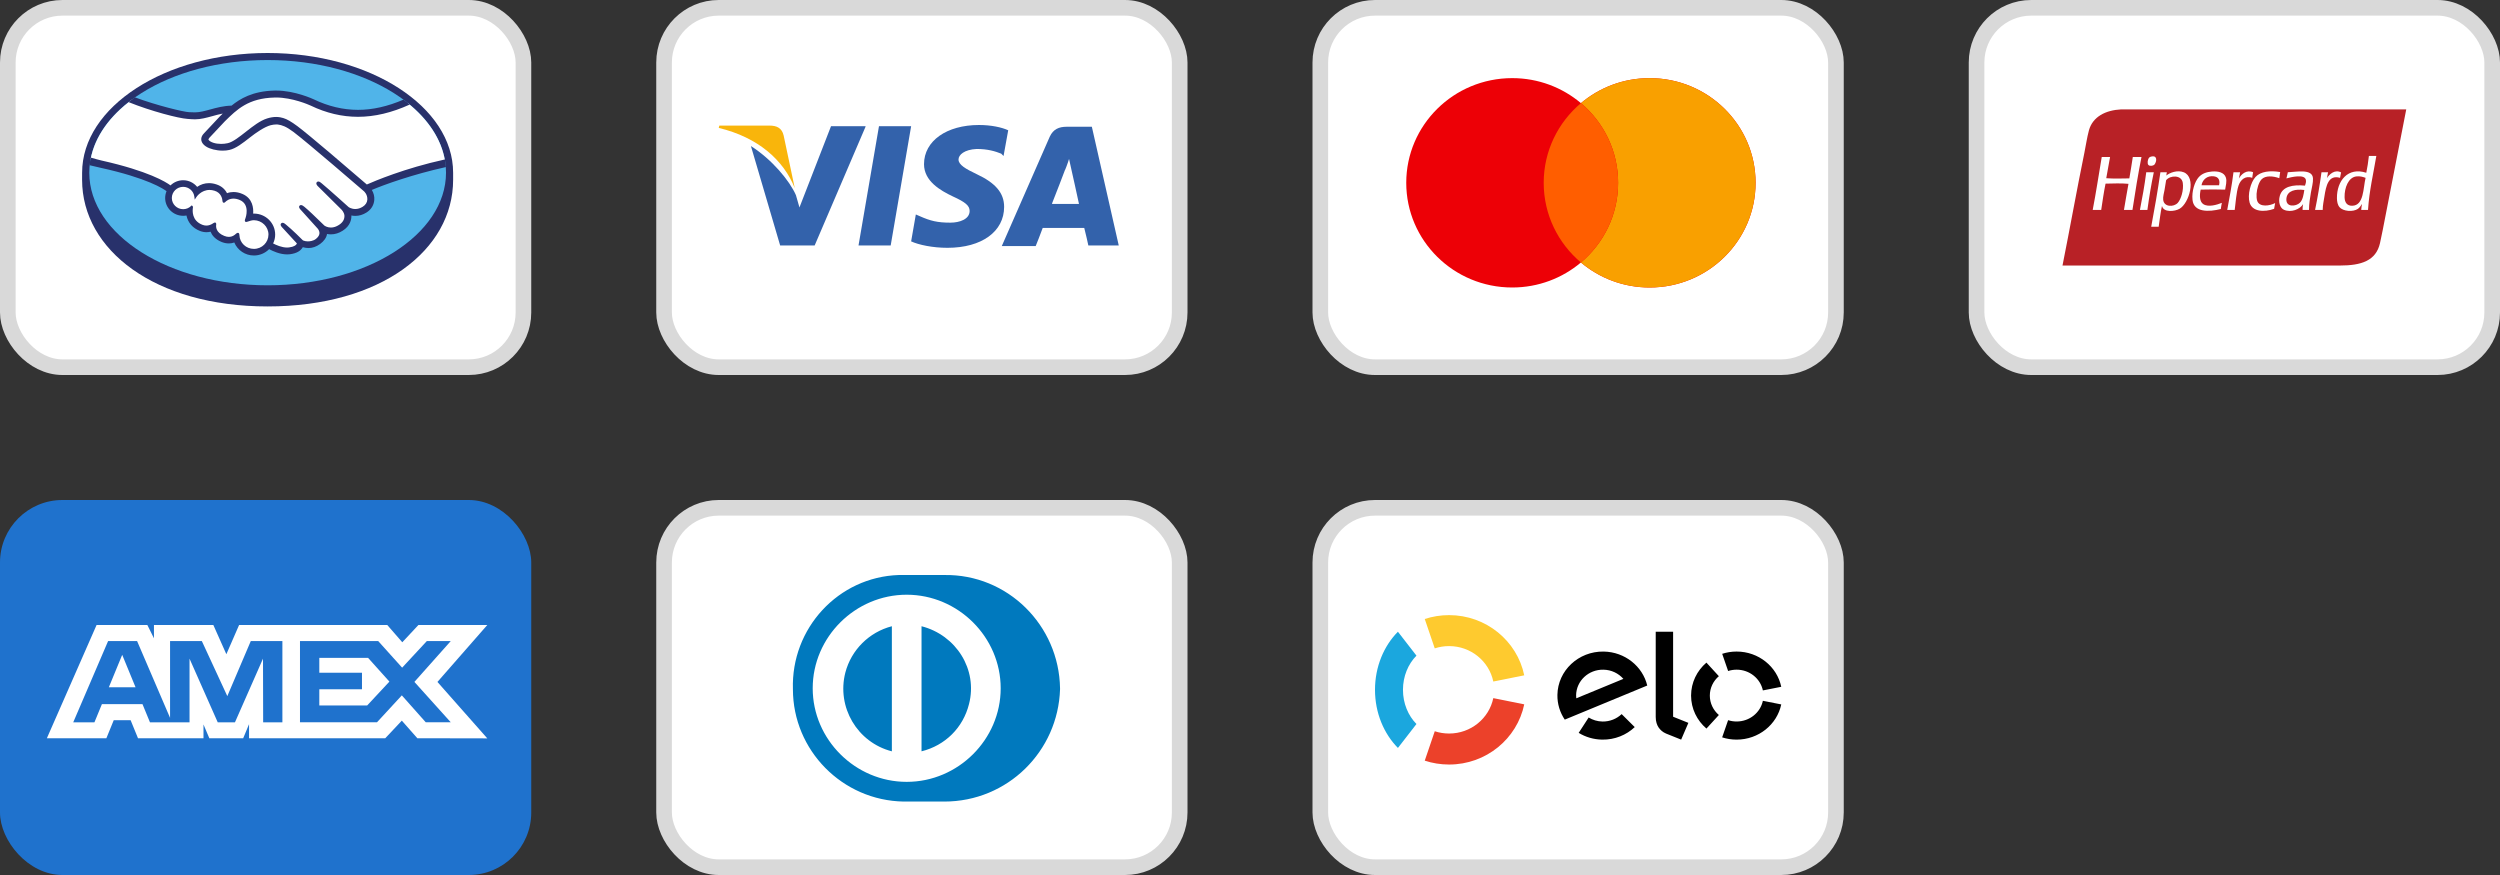
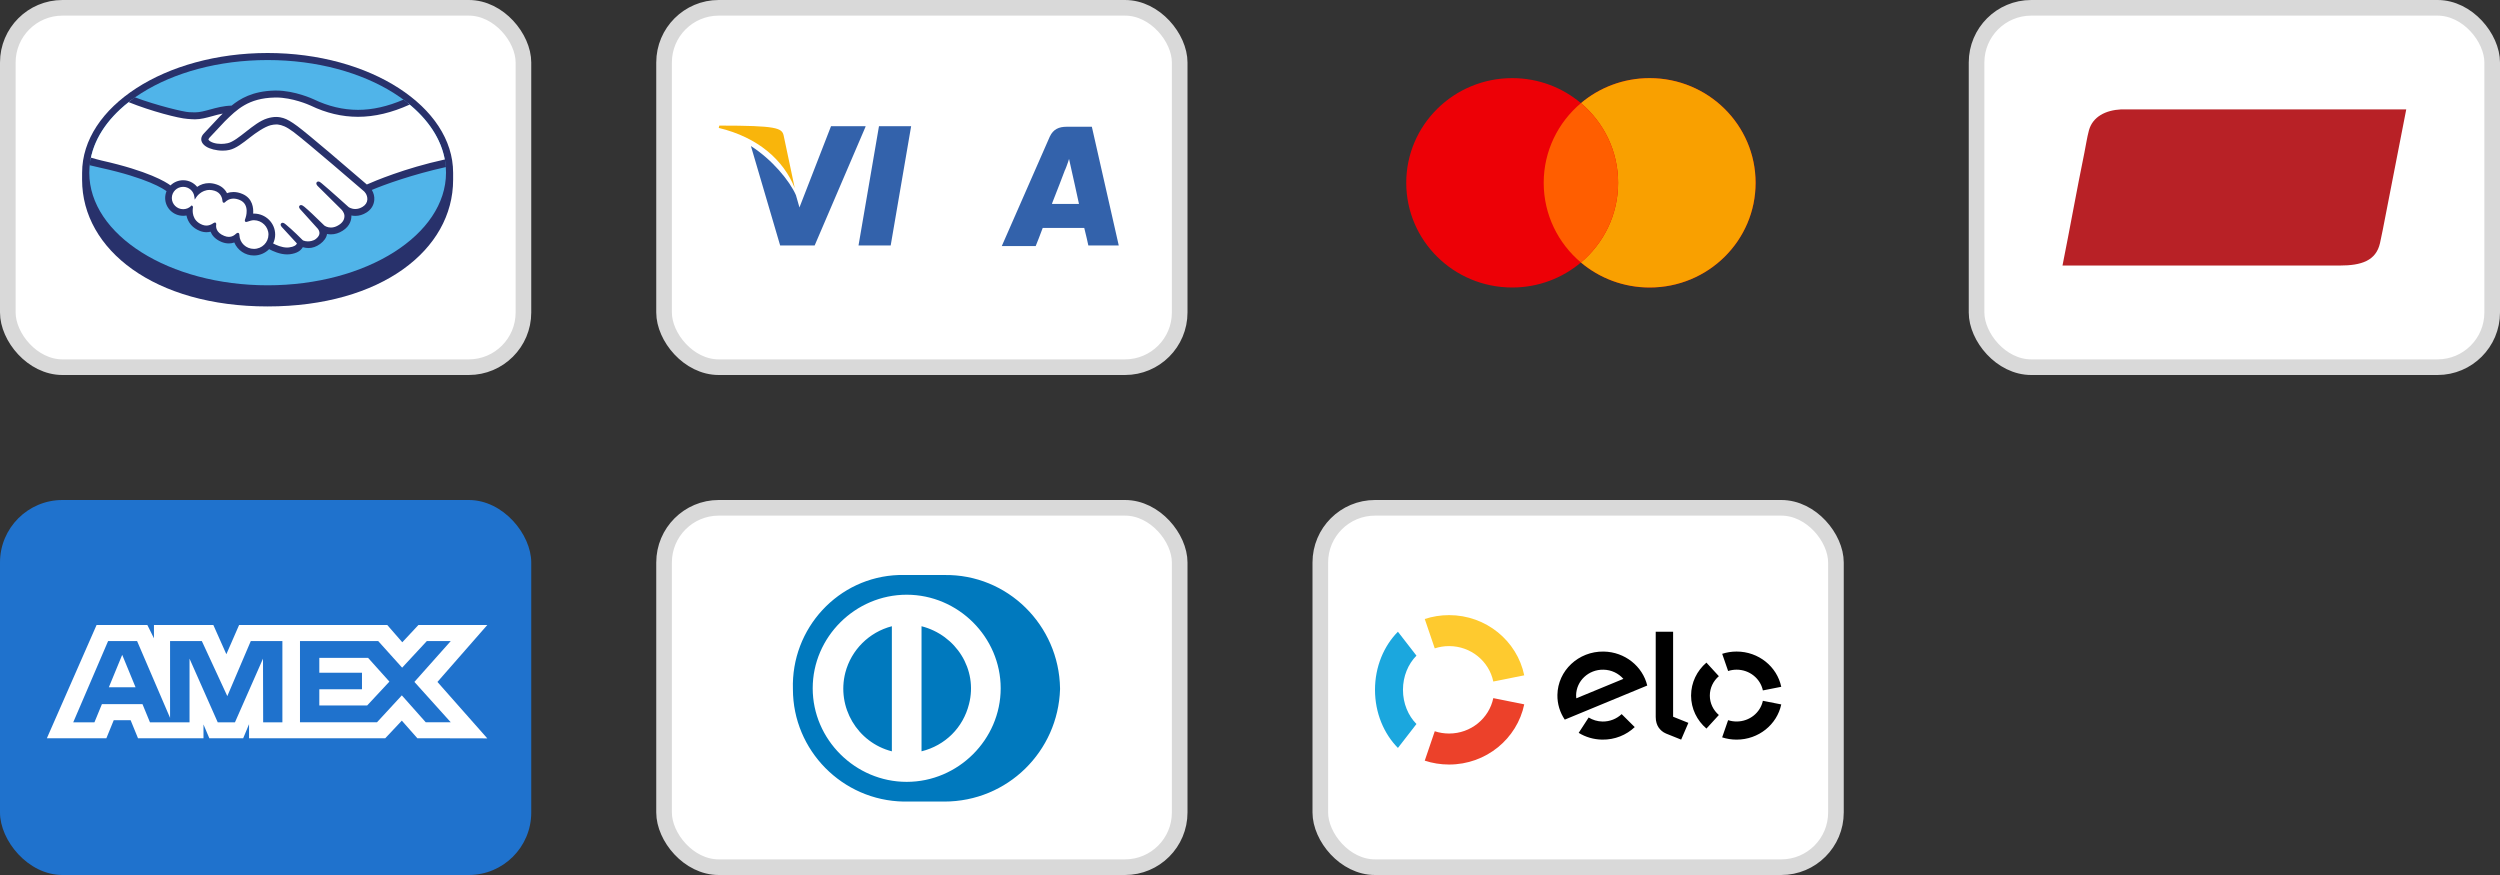
<svg xmlns="http://www.w3.org/2000/svg" width="160" height="56" viewBox="0 0 160 56" fill="none">
  <rect x="0" y="0" width="160" height="56" fill="#333333" stroke="none" />
-   <rect x="84.5" y="0.5" width="33" height="23" rx="3.5" fill="white" stroke="#D9D9D9" />
  <path fill-rule="evenodd" clip-rule="evenodd" d="M101.179 16.799C99.995 17.797 98.459 18.4 96.781 18.4C93.036 18.4 90 15.4 90 11.7C90 8 93.036 5 96.781 5C98.459 5 99.995 5.603 101.179 6.601C102.363 5.603 103.899 5 105.577 5C109.322 5 112.358 8 112.358 11.7C112.358 15.4 109.322 18.4 105.577 18.4C103.899 18.4 102.363 17.797 101.179 16.799Z" fill="#ED0006" />
  <path fill-rule="evenodd" clip-rule="evenodd" d="M101.179 16.799C102.637 15.571 103.561 13.742 103.561 11.7C103.561 9.658 102.637 7.829 101.179 6.601C102.363 5.603 103.899 5 105.577 5C109.322 5 112.358 8 112.358 11.7C112.358 15.4 109.322 18.4 105.577 18.4C103.899 18.4 102.363 17.797 101.179 16.799Z" fill="#F9A000" />
  <path fill-rule="evenodd" clip-rule="evenodd" d="M101.179 16.799C102.637 15.57 103.561 13.742 103.561 11.7C103.561 9.658 102.637 7.829 101.179 6.601C99.721 7.829 98.797 9.658 98.797 11.7C98.797 13.742 99.721 15.57 101.179 16.799Z" fill="#FF5E00" />
  <rect x="84.5" y="32.5" width="33" height="23" rx="3.5" fill="white" stroke="#D9D9D9" />
  <path d="M91.824 41.496C92.112 41.401 92.42 41.35 92.74 41.35C94.137 41.35 95.303 42.324 95.571 43.618L97.551 43.221C97.097 41.023 95.115 39.368 92.74 39.368C92.196 39.368 91.672 39.455 91.184 39.615L91.824 41.496Z" fill="#FECA2F" />
  <path d="M89.467 47.868L90.653 46.337C90.124 45.801 89.79 45.02 89.79 44.148C89.79 43.278 90.123 42.496 90.653 41.961L89.466 40.43C88.567 41.34 88 42.668 88 44.148C88 45.629 88.568 46.958 89.467 47.868" fill="#1BA7DE" />
  <path d="M95.571 44.68C95.303 45.974 94.138 46.946 92.742 46.946C92.421 46.946 92.113 46.895 91.825 46.8L91.184 48.682C91.673 48.843 92.197 48.93 92.742 48.93C95.115 48.93 97.095 47.276 97.551 45.078L95.571 44.68Z" fill="#EC412A" />
  <path fill-rule="evenodd" clip-rule="evenodd" d="M107.079 40.43V45.871L108.056 46.263L107.594 47.336L106.628 46.948C106.411 46.857 106.264 46.718 106.153 46.562C106.045 46.401 105.966 46.182 105.966 45.886V40.43H107.079ZM99.674 44.474C99.698 42.918 101.023 41.676 102.631 41.7C103.996 41.721 105.127 42.645 105.424 43.874L100.145 46.056C99.839 45.603 99.664 45.057 99.674 44.474ZM100.882 44.692C100.874 44.627 100.869 44.56 100.871 44.493C100.886 43.576 101.666 42.844 102.614 42.86C103.129 42.866 103.587 43.095 103.897 43.448L100.882 44.692ZM103.786 45.703C103.468 46.002 103.036 46.184 102.56 46.178C102.233 46.172 101.931 46.078 101.674 45.92L101.036 46.903C101.473 47.17 101.988 47.328 102.543 47.336C103.351 47.348 104.087 47.041 104.623 46.534L103.786 45.703ZM111.143 42.859C110.953 42.859 110.77 42.889 110.6 42.945L110.22 41.844C110.51 41.75 110.82 41.699 111.143 41.699C112.554 41.699 113.73 42.668 114 43.955L112.824 44.187C112.665 43.429 111.973 42.859 111.143 42.859ZM109.212 46.629L110.007 45.76C109.652 45.456 109.429 45.012 109.429 44.518C109.429 44.023 109.652 43.58 110.007 43.276L109.211 42.407C108.608 42.924 108.229 43.678 108.229 44.518C108.229 45.358 108.609 46.112 109.212 46.629ZM111.143 46.176C111.972 46.176 112.664 45.607 112.824 44.851L114 45.083C113.729 46.369 112.552 47.336 111.143 47.336C110.82 47.336 110.509 47.285 110.218 47.191L110.599 46.091C110.77 46.146 110.953 46.176 111.143 46.176Z" fill="black" />
  <rect x="42.5" y="32.5" width="33" height="23" rx="3.5" fill="white" stroke="#D9D9D9" />
  <path fill-rule="evenodd" clip-rule="evenodd" d="M57.838 51.3H60.434C64.487 51.3 67.716 48.085 67.843 44.113V44.05C67.779 40.016 64.487 36.738 60.434 36.801H57.522C53.659 36.927 50.62 40.205 50.747 44.113C50.747 48.022 53.913 51.237 57.838 51.3ZM52.013 44.05C52.013 40.772 54.736 38.062 58.028 38.062C61.321 38.062 64.044 40.772 64.044 44.05C64.044 47.328 61.321 50.039 58.028 50.039C54.736 50.039 52.013 47.328 52.013 44.05ZM58.978 48.085V40.079C61.194 40.646 62.587 42.852 62.017 45.059C61.638 46.572 60.498 47.706 58.978 48.085ZM54.103 43.041C53.533 45.248 54.862 47.517 57.079 48.085V40.079C55.622 40.457 54.483 41.592 54.103 43.041Z" fill="#0079BE" />
  <rect y="32" width="34" height="24" rx="4" fill="#1F72CD" />
  <path fill-rule="evenodd" clip-rule="evenodd" d="M6.181 40L3 47.247H6.808L7.28 46.091H8.359L8.832 47.247H13.023V46.365L13.397 47.247H15.565L15.939 46.346V47.247H24.657L25.717 46.121L26.709 47.247L31.187 47.256L27.996 43.644L31.187 40H26.779L25.747 41.105L24.785 40H15.302L14.487 41.87L13.654 40H9.853V40.852L9.431 40H6.181ZM6.918 41.029H8.774L10.884 45.943V41.029H12.918L14.548 44.552L16.05 41.029H18.073V46.229H16.842L16.832 42.154L15.037 46.229H13.935L12.13 42.154V46.229H9.598L9.118 45.063H6.523L6.044 46.228H4.687L6.918 41.029ZM24.206 41.029H19.199V46.226H24.128L25.717 44.503L27.248 46.226H28.848L26.522 43.642L28.848 41.029H27.317L25.737 42.731L24.206 41.029ZM7.821 41.909L6.966 43.985H8.675L7.821 41.909ZM20.436 43.055V42.106V42.105H23.559L24.922 43.623L23.499 45.15H20.436V44.113H23.167V43.055H20.436Z" fill="white" />
  <rect x="42.5" y="0.5" width="33" height="23" rx="3.5" fill="white" stroke="#D9D9D9" />
  <path d="M69.878 8.112H68.269C67.782 8.112 67.408 8.262 67.184 8.749L64.115 15.747H66.285C66.285 15.747 66.66 14.812 66.734 14.587C66.959 14.587 69.092 14.587 69.392 14.587C69.467 14.849 69.654 15.71 69.654 15.71H71.6L69.878 8.112ZM67.333 13.015C67.52 12.566 68.157 10.882 68.157 10.882C68.157 10.919 68.344 10.433 68.419 10.171L68.568 10.845C68.568 10.845 68.98 12.678 69.055 13.053H67.333V13.015Z" fill="#3362AB" />
-   <path d="M64.264 13.24C64.264 14.812 62.842 15.86 60.634 15.86C59.698 15.86 58.8 15.672 58.313 15.448L58.613 13.726L58.875 13.839C59.549 14.138 59.998 14.25 60.821 14.25C61.42 14.25 62.056 14.026 62.056 13.502C62.056 13.165 61.794 12.94 60.971 12.566C60.185 12.192 59.137 11.593 59.137 10.508C59.137 9.011 60.596 8 62.655 8C63.441 8 64.115 8.15 64.526 8.337L64.227 9.984L64.077 9.834C63.703 9.684 63.216 9.534 62.505 9.534C61.719 9.572 61.345 9.909 61.345 10.208C61.345 10.545 61.794 10.807 62.505 11.144C63.703 11.705 64.264 12.341 64.264 13.24Z" fill="#3362AB" />
-   <path d="M46 8.187L46.037 8.038H49.256C49.705 8.038 50.042 8.187 50.154 8.674L50.865 12.042C50.154 10.246 48.508 8.786 46 8.187Z" fill="#F9B50B" />
+   <path d="M46 8.187L46.037 8.038C49.705 8.038 50.042 8.187 50.154 8.674L50.865 12.042C50.154 10.246 48.508 8.786 46 8.187Z" fill="#F9B50B" />
  <path d="M55.394 8.112L52.138 15.71H49.93L48.059 9.347C49.406 10.208 50.529 11.556 50.94 12.491L51.165 13.277L53.186 8.075H55.394V8.112Z" fill="#3362AB" />
  <path d="M56.255 8.075H58.313L57.004 15.71H54.945L56.255 8.075Z" fill="#3362AB" />
  <rect x="126.5" y="0.5" width="33" height="23" rx="3.5" fill="white" stroke="#D9D9D9" />
  <path d="M138.039 7H135.759C134.752 7.05 133.928 7.473 133.691 8.346C133.567 8.802 133.498 9.302 133.401 9.774C132.909 12.175 132.471 14.641 132 16.994H149.751C151.124 16.994 152.066 16.691 152.321 15.555C152.439 15.027 152.552 14.428 152.665 13.848C153.107 11.586 153.548 9.325 154 7H138.039Z" fill="#B82126" />
-   <path d="M147.198 12.971C146.952 13.222 146.261 13.294 146.331 12.693C146.39 12.193 146.911 12.087 147.476 12.159C147.434 12.432 147.386 12.779 147.198 12.971ZM146.42 11.023C146.397 11.161 146.361 11.285 146.331 11.417C146.613 11.343 147.491 11.117 147.576 11.51C147.604 11.64 147.555 11.779 147.52 11.881C146.726 11.803 146.079 11.94 145.909 12.53C145.795 12.925 145.922 13.314 146.165 13.423C146.632 13.632 147.201 13.393 147.398 13.064C147.378 13.178 147.358 13.293 147.365 13.435H147.776C147.78 13.024 147.837 12.691 147.898 12.322C147.95 12.007 148.047 11.695 148.031 11.417C147.996 10.781 146.986 11.006 146.42 11.023ZM150.542 13.168C150.22 13.175 150.06 12.967 150.053 12.623C150.04 12.02 150.294 11.35 150.809 11.29C151.048 11.262 151.222 11.32 151.397 11.382C151.236 12.06 151.294 13.151 150.542 13.168ZM151.609 9.979C151.568 10.354 151.513 10.714 151.442 11.058C150.27 10.671 149.551 11.57 149.564 12.681C149.567 12.896 149.602 13.109 149.731 13.261C149.953 13.523 150.588 13.585 150.909 13.365C150.971 13.322 151.034 13.245 151.075 13.191C151.106 13.151 151.155 13.045 151.164 13.075C151.147 13.193 151.122 13.302 151.12 13.435H151.553C151.636 12.184 151.895 11.117 152.086 9.979H151.609ZM139.377 12.982C139.121 13.265 138.493 13.261 138.444 12.785C138.422 12.579 138.496 12.362 138.532 12.148C138.569 11.931 138.596 11.723 138.632 11.533C138.884 11.212 139.624 11.174 139.699 11.707C139.764 12.17 139.588 12.748 139.377 12.982ZM139.755 11.023C139.35 10.864 138.857 11.054 138.644 11.234C138.645 11.242 138.639 11.243 138.632 11.243C138.636 11.24 138.64 11.237 138.644 11.234C138.644 11.233 138.644 11.232 138.644 11.232C138.647 11.154 138.673 11.1 138.677 11.023H138.266C138.095 12.212 137.891 13.368 137.677 14.513H138.155C138.224 14.067 138.27 13.597 138.366 13.18C138.475 13.618 139.187 13.535 139.488 13.365C140.108 13.015 140.587 11.349 139.755 11.023ZM142.021 11.858H140.899C140.934 11.588 141.166 11.293 141.532 11.278C141.876 11.264 142.123 11.41 142.021 11.858ZM141.565 10.977C141.22 11.004 140.928 11.108 140.721 11.336C140.467 11.616 140.261 12.234 140.321 12.797C140.407 13.6 141.365 13.571 142.132 13.377C142.145 13.236 142.178 13.115 142.199 12.982C141.883 13.106 141.335 13.278 141.01 13.064C140.765 12.902 140.763 12.492 140.843 12.136C141.358 12.119 141.894 12.122 142.41 12.136C142.442 11.884 142.536 11.608 142.454 11.359C142.346 11.03 141.959 10.945 141.565 10.977ZM137.366 11.023C137.353 11.025 137.354 11.041 137.355 11.058C137.25 11.879 137.107 12.662 136.955 13.435H137.433C137.547 12.607 137.679 11.798 137.844 11.023H137.366ZM149.831 11.034C149.409 10.814 149.057 11.184 148.92 11.405C148.959 11.292 148.961 11.14 148.998 11.023H148.576C148.462 11.851 148.325 12.655 148.165 13.435H148.653C148.656 13.115 148.717 12.879 148.764 12.565C148.867 11.896 149.017 11.162 149.764 11.382C149.789 11.269 149.799 11.141 149.831 11.034ZM144.465 12.866C144.421 12.748 144.41 12.552 144.421 12.403C144.445 12.068 144.562 11.66 144.743 11.475C144.992 11.22 145.484 11.262 145.876 11.405C145.888 11.268 145.915 11.145 145.931 11.011C145.288 10.902 144.678 10.97 144.354 11.324C144.037 11.671 143.829 12.469 143.976 12.971C144.148 13.558 144.919 13.59 145.543 13.365C145.57 13.247 145.585 13.115 145.609 12.994C145.268 13.179 144.617 13.275 144.465 12.866ZM144.198 11.023C143.775 10.844 143.442 11.146 143.287 11.429C143.322 11.303 143.337 11.156 143.365 11.023H142.943C142.84 11.858 142.688 12.643 142.543 13.435H143.021C143.088 12.964 143.117 12.331 143.265 11.881C143.384 11.521 143.695 11.215 144.143 11.382C144.149 11.25 144.185 11.149 144.198 11.023ZM136.499 10.049C136.431 10.511 136.354 10.964 136.277 11.417C135.782 11.423 135.277 11.443 134.8 11.405C134.89 10.963 134.954 10.493 135.044 10.049H134.511C134.32 11.179 134.146 12.328 133.933 13.435H134.477C134.563 12.867 134.643 12.293 134.755 11.753C135.219 11.742 135.776 11.721 136.222 11.765C136.13 12.326 136.019 12.867 135.933 13.435H136.477C136.652 12.288 136.836 11.15 137.055 10.049H136.499ZM137.855 10.559C137.95 10.491 138.073 10.179 137.933 10.049C137.888 10.008 137.814 9.996 137.71 10.014C137.614 10.031 137.559 10.065 137.521 10.119C137.461 10.204 137.406 10.463 137.499 10.559C137.59 10.653 137.794 10.603 137.855 10.559Z" fill="white" />
  <rect x="0.5" y="0.5" width="33" height="23" rx="3.5" fill="white" stroke="#D9D9D9" />
  <path d="M29 11.056C29 6.834 23.684 3.392 17.127 3.392C10.569 3.392 5.255 6.834 5.255 11.056C5.255 11.165 5.254 11.468 5.254 11.506C5.254 15.984 9.899 19.612 17.125 19.612C24.397 19.612 29 15.986 29 11.506V11.056Z" fill="#28316B" />
  <path d="M28.545 11.052C28.545 15.032 23.435 18.259 17.129 18.259C10.825 18.259 5.714 15.032 5.714 11.052C5.714 7.071 10.825 3.843 17.129 3.843C23.435 3.843 28.545 7.071 28.545 11.052Z" fill="#50B4E9" />
  <path d="M13.339 8.778C13.332 8.79 13.218 8.907 13.292 8.999C13.473 9.227 14.03 9.356 14.593 9.232C14.928 9.158 15.356 8.821 15.772 8.496C16.223 8.142 16.671 7.787 17.12 7.647C17.596 7.497 17.901 7.561 18.103 7.621C18.324 7.687 18.584 7.83 18.998 8.137C19.78 8.717 22.921 11.423 23.462 11.891C23.901 11.696 25.842 10.869 28.482 10.297C28.253 8.908 27.396 7.637 26.098 6.596C24.289 7.346 22.078 7.738 19.916 6.694C19.905 6.692 18.735 6.144 17.58 6.171C15.864 6.21 15.121 6.943 14.334 7.719L13.339 8.778Z" fill="white" />
  <path d="M23.335 12.185C23.299 12.153 19.643 8.994 18.814 8.38C18.335 8.025 18.069 7.935 17.788 7.9C17.642 7.882 17.442 7.908 17.3 7.947C16.915 8.049 16.411 8.382 15.964 8.731C15.501 9.096 15.064 9.438 14.659 9.529C14.142 9.643 13.509 9.508 13.22 9.315C13.103 9.238 13.022 9.148 12.982 9.057C12.875 8.813 13.072 8.618 13.103 8.585L14.113 7.509C14.23 7.393 14.348 7.277 14.47 7.163C14.144 7.206 13.844 7.288 13.55 7.368C13.184 7.47 12.833 7.565 12.476 7.565C12.328 7.565 11.532 7.438 11.382 7.397C10.469 7.149 9.667 6.91 8.471 6.358C7.036 7.412 6.077 8.73 5.8 10.181C6.006 10.235 6.337 10.332 6.477 10.362C9.723 11.075 10.734 11.809 10.918 11.962C11.117 11.744 11.402 11.606 11.722 11.606C12.082 11.608 12.405 11.785 12.602 12.06C12.788 11.914 13.044 11.792 13.376 11.792C13.525 11.792 13.682 11.819 13.84 11.872C14.206 11.995 14.395 12.236 14.493 12.455C14.616 12.399 14.767 12.358 14.945 12.359C15.12 12.359 15.302 12.398 15.484 12.476C16.083 12.73 16.176 13.311 16.122 13.748C16.165 13.743 16.207 13.741 16.252 13.741C16.96 13.742 17.539 14.31 17.538 15.011C17.538 15.229 17.481 15.432 17.384 15.612C17.577 15.718 18.069 15.961 18.501 15.907C18.846 15.863 18.977 15.747 19.024 15.682C19.056 15.637 19.091 15.584 19.058 15.546L18.144 14.542C18.144 14.542 17.992 14.402 18.042 14.347C18.094 14.292 18.187 14.371 18.254 14.426C18.718 14.81 19.288 15.389 19.288 15.389C19.297 15.396 19.336 15.469 19.545 15.506C19.727 15.538 20.047 15.52 20.27 15.34C20.326 15.295 20.382 15.238 20.429 15.18C20.425 15.183 20.422 15.186 20.418 15.188C20.653 14.892 20.392 14.592 20.392 14.592L19.323 13.408C19.323 13.408 19.17 13.268 19.222 13.211C19.268 13.163 19.367 13.237 19.434 13.292C19.772 13.57 20.251 14.045 20.709 14.489C20.799 14.552 21.202 14.799 21.736 14.453C22.059 14.243 22.124 13.986 22.116 13.791C22.092 13.534 21.889 13.35 21.889 13.35L20.429 11.902C20.429 11.902 20.274 11.772 20.328 11.706C20.373 11.65 20.473 11.73 20.539 11.785C21.005 12.169 22.265 13.309 22.265 13.309C22.282 13.321 22.718 13.627 23.255 13.288C23.448 13.167 23.571 12.984 23.581 12.772C23.6 12.403 23.335 12.185 23.335 12.185Z" fill="white" />
  <path d="M16.251 14.021C16.025 14.019 15.778 14.152 15.744 14.132C15.726 14.121 15.759 14.031 15.78 13.979C15.801 13.928 16.099 13.043 15.373 12.734C14.816 12.498 14.476 12.764 14.359 12.884C14.328 12.915 14.314 12.912 14.311 12.873C14.3 12.713 14.228 12.281 13.748 12.137C13.06 11.93 12.62 12.403 12.507 12.573C12.458 12.187 12.127 11.888 11.722 11.887C11.282 11.887 10.925 12.239 10.925 12.673C10.925 13.107 11.281 13.459 11.721 13.459C11.935 13.459 12.129 13.375 12.272 13.239C12.276 13.244 12.278 13.251 12.275 13.266C12.242 13.46 12.181 14.167 12.931 14.455C13.232 14.57 13.487 14.484 13.699 14.337C13.762 14.293 13.772 14.312 13.763 14.371C13.736 14.552 13.77 14.941 14.323 15.162C14.744 15.332 14.992 15.159 15.155 15.01C15.226 14.946 15.246 14.957 15.25 15.055C15.269 15.582 15.712 15.998 16.25 15.999C16.803 15.999 17.252 15.558 17.252 15.011C17.252 14.465 16.804 14.028 16.251 14.021Z" fill="white" />
  <path d="M16.251 15.929C15.749 15.929 15.341 15.543 15.323 15.054C15.321 15.011 15.317 14.9 15.222 14.9C15.182 14.9 15.147 14.923 15.108 14.957C14.997 15.059 14.857 15.161 14.652 15.161C14.559 15.161 14.458 15.14 14.351 15.097C13.821 14.885 13.814 14.525 13.836 14.381C13.841 14.343 13.843 14.303 13.817 14.272L13.784 14.244H13.751C13.724 14.244 13.695 14.253 13.659 14.28C13.505 14.386 13.358 14.437 13.209 14.437C13.126 14.437 13.043 14.422 12.957 14.389C12.26 14.121 12.315 13.472 12.349 13.276C12.354 13.236 12.344 13.206 12.319 13.184L12.269 13.143L12.223 13.188C12.087 13.318 11.909 13.388 11.722 13.388C11.323 13.388 10.997 13.067 10.997 12.673C10.997 12.278 11.324 11.958 11.723 11.958C12.084 11.958 12.392 12.226 12.438 12.583L12.463 12.775L12.569 12.613C12.582 12.593 12.875 12.156 13.414 12.156C13.515 12.156 13.621 12.174 13.727 12.206C14.157 12.334 14.229 12.718 14.241 12.879C14.249 12.973 14.315 12.977 14.329 12.977C14.365 12.977 14.393 12.954 14.412 12.933C14.493 12.849 14.669 12.711 14.946 12.711C15.072 12.712 15.206 12.74 15.345 12.8C16.027 13.089 15.717 13.945 15.714 13.953C15.655 14.095 15.654 14.158 15.708 14.193L15.735 14.206H15.755C15.786 14.206 15.823 14.193 15.887 14.172C15.98 14.14 16.12 14.093 16.251 14.093H16.252C16.765 14.099 17.182 14.51 17.182 15.012C17.181 15.517 16.764 15.929 16.251 15.929ZM23.477 11.808C22.351 10.837 19.748 8.603 19.042 8.081C18.64 7.782 18.365 7.624 18.125 7.554C18.016 7.522 17.866 7.485 17.673 7.485C17.494 7.485 17.302 7.516 17.1 7.579C16.643 7.721 16.191 8.078 15.751 8.421L15.729 8.439C15.319 8.76 14.897 9.093 14.578 9.163C14.437 9.194 14.294 9.21 14.151 9.21C13.793 9.21 13.471 9.108 13.351 8.955C13.33 8.93 13.344 8.89 13.389 8.831L13.396 8.823L14.386 7.769C15.162 7.004 15.895 6.28 17.583 6.242C17.611 6.241 17.64 6.24 17.667 6.24C18.717 6.242 19.767 6.705 19.885 6.759C20.87 7.234 21.886 7.475 22.908 7.476C23.974 7.476 25.072 7.215 26.227 6.69C26.098 6.583 25.963 6.479 25.826 6.376C24.811 6.811 23.844 7.031 22.911 7.031C21.958 7.029 21.006 6.803 20.082 6.358C20.033 6.336 18.875 5.795 17.667 5.795C17.636 5.795 17.604 5.795 17.573 5.796C16.156 5.829 15.357 6.326 14.82 6.76C14.297 6.774 13.847 6.898 13.447 7.008C13.088 7.106 12.78 7.191 12.479 7.191C12.354 7.191 12.132 7.18 12.112 7.18C11.765 7.169 10.02 6.747 8.632 6.228C8.49 6.327 8.353 6.429 8.221 6.533C9.672 7.119 11.437 7.574 11.993 7.609C12.148 7.62 12.313 7.637 12.479 7.637C12.847 7.637 13.214 7.535 13.571 7.438C13.781 7.378 14.013 7.315 14.256 7.268C14.191 7.332 14.127 7.396 14.061 7.461L13.054 8.535C12.976 8.614 12.803 8.825 12.917 9.085C12.962 9.189 13.052 9.289 13.182 9.374C13.422 9.534 13.851 9.641 14.25 9.641C14.401 9.642 14.545 9.627 14.676 9.597C15.098 9.505 15.54 9.156 16.009 8.788C16.383 8.495 16.914 8.124 17.32 8.014C17.434 7.984 17.574 7.965 17.686 7.965C17.719 7.966 17.751 7.966 17.78 7.969C18.048 8.004 18.309 8.093 18.772 8.437C19.598 9.05 23.255 12.207 23.291 12.239C23.294 12.24 23.526 12.438 23.51 12.77C23.501 12.953 23.398 13.116 23.218 13.229C23.062 13.327 22.9 13.377 22.738 13.377C22.493 13.377 22.325 13.263 22.314 13.255C22.3 13.245 21.048 12.111 20.586 11.731C20.514 11.67 20.443 11.616 20.371 11.616C20.331 11.616 20.297 11.632 20.274 11.661C20.201 11.749 20.283 11.871 20.379 11.952L21.843 13.402C21.845 13.404 22.025 13.572 22.044 13.795C22.056 14.035 21.939 14.236 21.697 14.393C21.524 14.506 21.35 14.563 21.178 14.563C20.953 14.563 20.797 14.462 20.761 14.437L20.551 14.234C20.167 13.861 19.771 13.475 19.482 13.237C19.411 13.178 19.335 13.125 19.263 13.125C19.227 13.125 19.195 13.139 19.171 13.164C19.138 13.2 19.114 13.265 19.197 13.373C19.231 13.418 19.271 13.455 19.271 13.455L20.339 14.638C20.348 14.65 20.559 14.897 20.363 15.143L20.325 15.191C20.293 15.226 20.259 15.257 20.226 15.285C20.044 15.433 19.8 15.448 19.704 15.448C19.652 15.448 19.602 15.444 19.56 15.436C19.454 15.418 19.383 15.389 19.35 15.349L19.337 15.335C19.278 15.276 18.74 14.733 18.294 14.367C18.236 14.319 18.162 14.257 18.087 14.257C18.049 14.257 18.016 14.272 17.991 14.3C17.902 14.395 18.034 14.538 18.09 14.589L19.002 15.58C19.001 15.589 18.989 15.611 18.966 15.642C18.934 15.687 18.823 15.796 18.494 15.836C18.454 15.841 18.413 15.843 18.372 15.843C18.031 15.843 17.668 15.68 17.48 15.581C17.567 15.404 17.611 15.209 17.611 15.012C17.611 14.272 17.002 13.67 16.252 13.67C16.236 13.67 16.219 13.67 16.202 13.671C16.228 13.333 16.18 12.693 15.514 12.412C15.323 12.33 15.132 12.289 14.946 12.289C14.801 12.289 14.661 12.313 14.529 12.364C14.393 12.098 14.164 11.906 13.864 11.806C13.699 11.749 13.536 11.721 13.377 11.721C13.099 11.721 12.845 11.801 12.618 11.96C12.399 11.693 12.07 11.535 11.723 11.535C11.42 11.535 11.129 11.654 10.912 11.866C10.629 11.652 9.504 10.947 6.494 10.272C6.348 10.24 6.014 10.146 5.809 10.086C5.774 10.247 5.749 10.409 5.731 10.573C5.731 10.573 6.286 10.704 6.396 10.729C9.47 11.403 10.487 12.104 10.659 12.236C10.6 12.374 10.571 12.523 10.57 12.673C10.57 13.3 11.086 13.81 11.722 13.811C11.793 13.811 11.863 13.805 11.933 13.792C12.029 14.253 12.335 14.604 12.803 14.783C12.938 14.835 13.078 14.861 13.213 14.861C13.301 14.861 13.388 14.851 13.476 14.829C13.562 15.045 13.757 15.315 14.19 15.489C14.343 15.549 14.495 15.58 14.643 15.58C14.764 15.58 14.883 15.56 14.995 15.519C15.204 16.02 15.698 16.352 16.251 16.352C16.616 16.352 16.968 16.205 17.224 15.945C17.444 16.064 17.907 16.282 18.374 16.282C18.435 16.282 18.492 16.28 18.549 16.273C19.014 16.214 19.229 16.035 19.329 15.896C19.347 15.871 19.363 15.845 19.377 15.819C19.487 15.85 19.607 15.875 19.746 15.875C19.999 15.875 20.242 15.79 20.489 15.613C20.73 15.44 20.903 15.194 20.927 14.984C20.928 14.981 20.929 14.978 20.929 14.974C21.01 14.991 21.095 14.999 21.177 14.999C21.439 14.999 21.696 14.919 21.941 14.76C22.414 14.454 22.497 14.054 22.49 13.791C22.572 13.807 22.657 13.817 22.741 13.817C22.986 13.817 23.227 13.745 23.456 13.6C23.751 13.415 23.927 13.131 23.954 12.801C23.973 12.577 23.916 12.351 23.796 12.156C24.59 11.818 26.403 11.166 28.54 10.691C28.526 10.527 28.503 10.365 28.473 10.205C25.888 10.771 23.96 11.594 23.477 11.808Z" fill="#28316B" />
</svg>